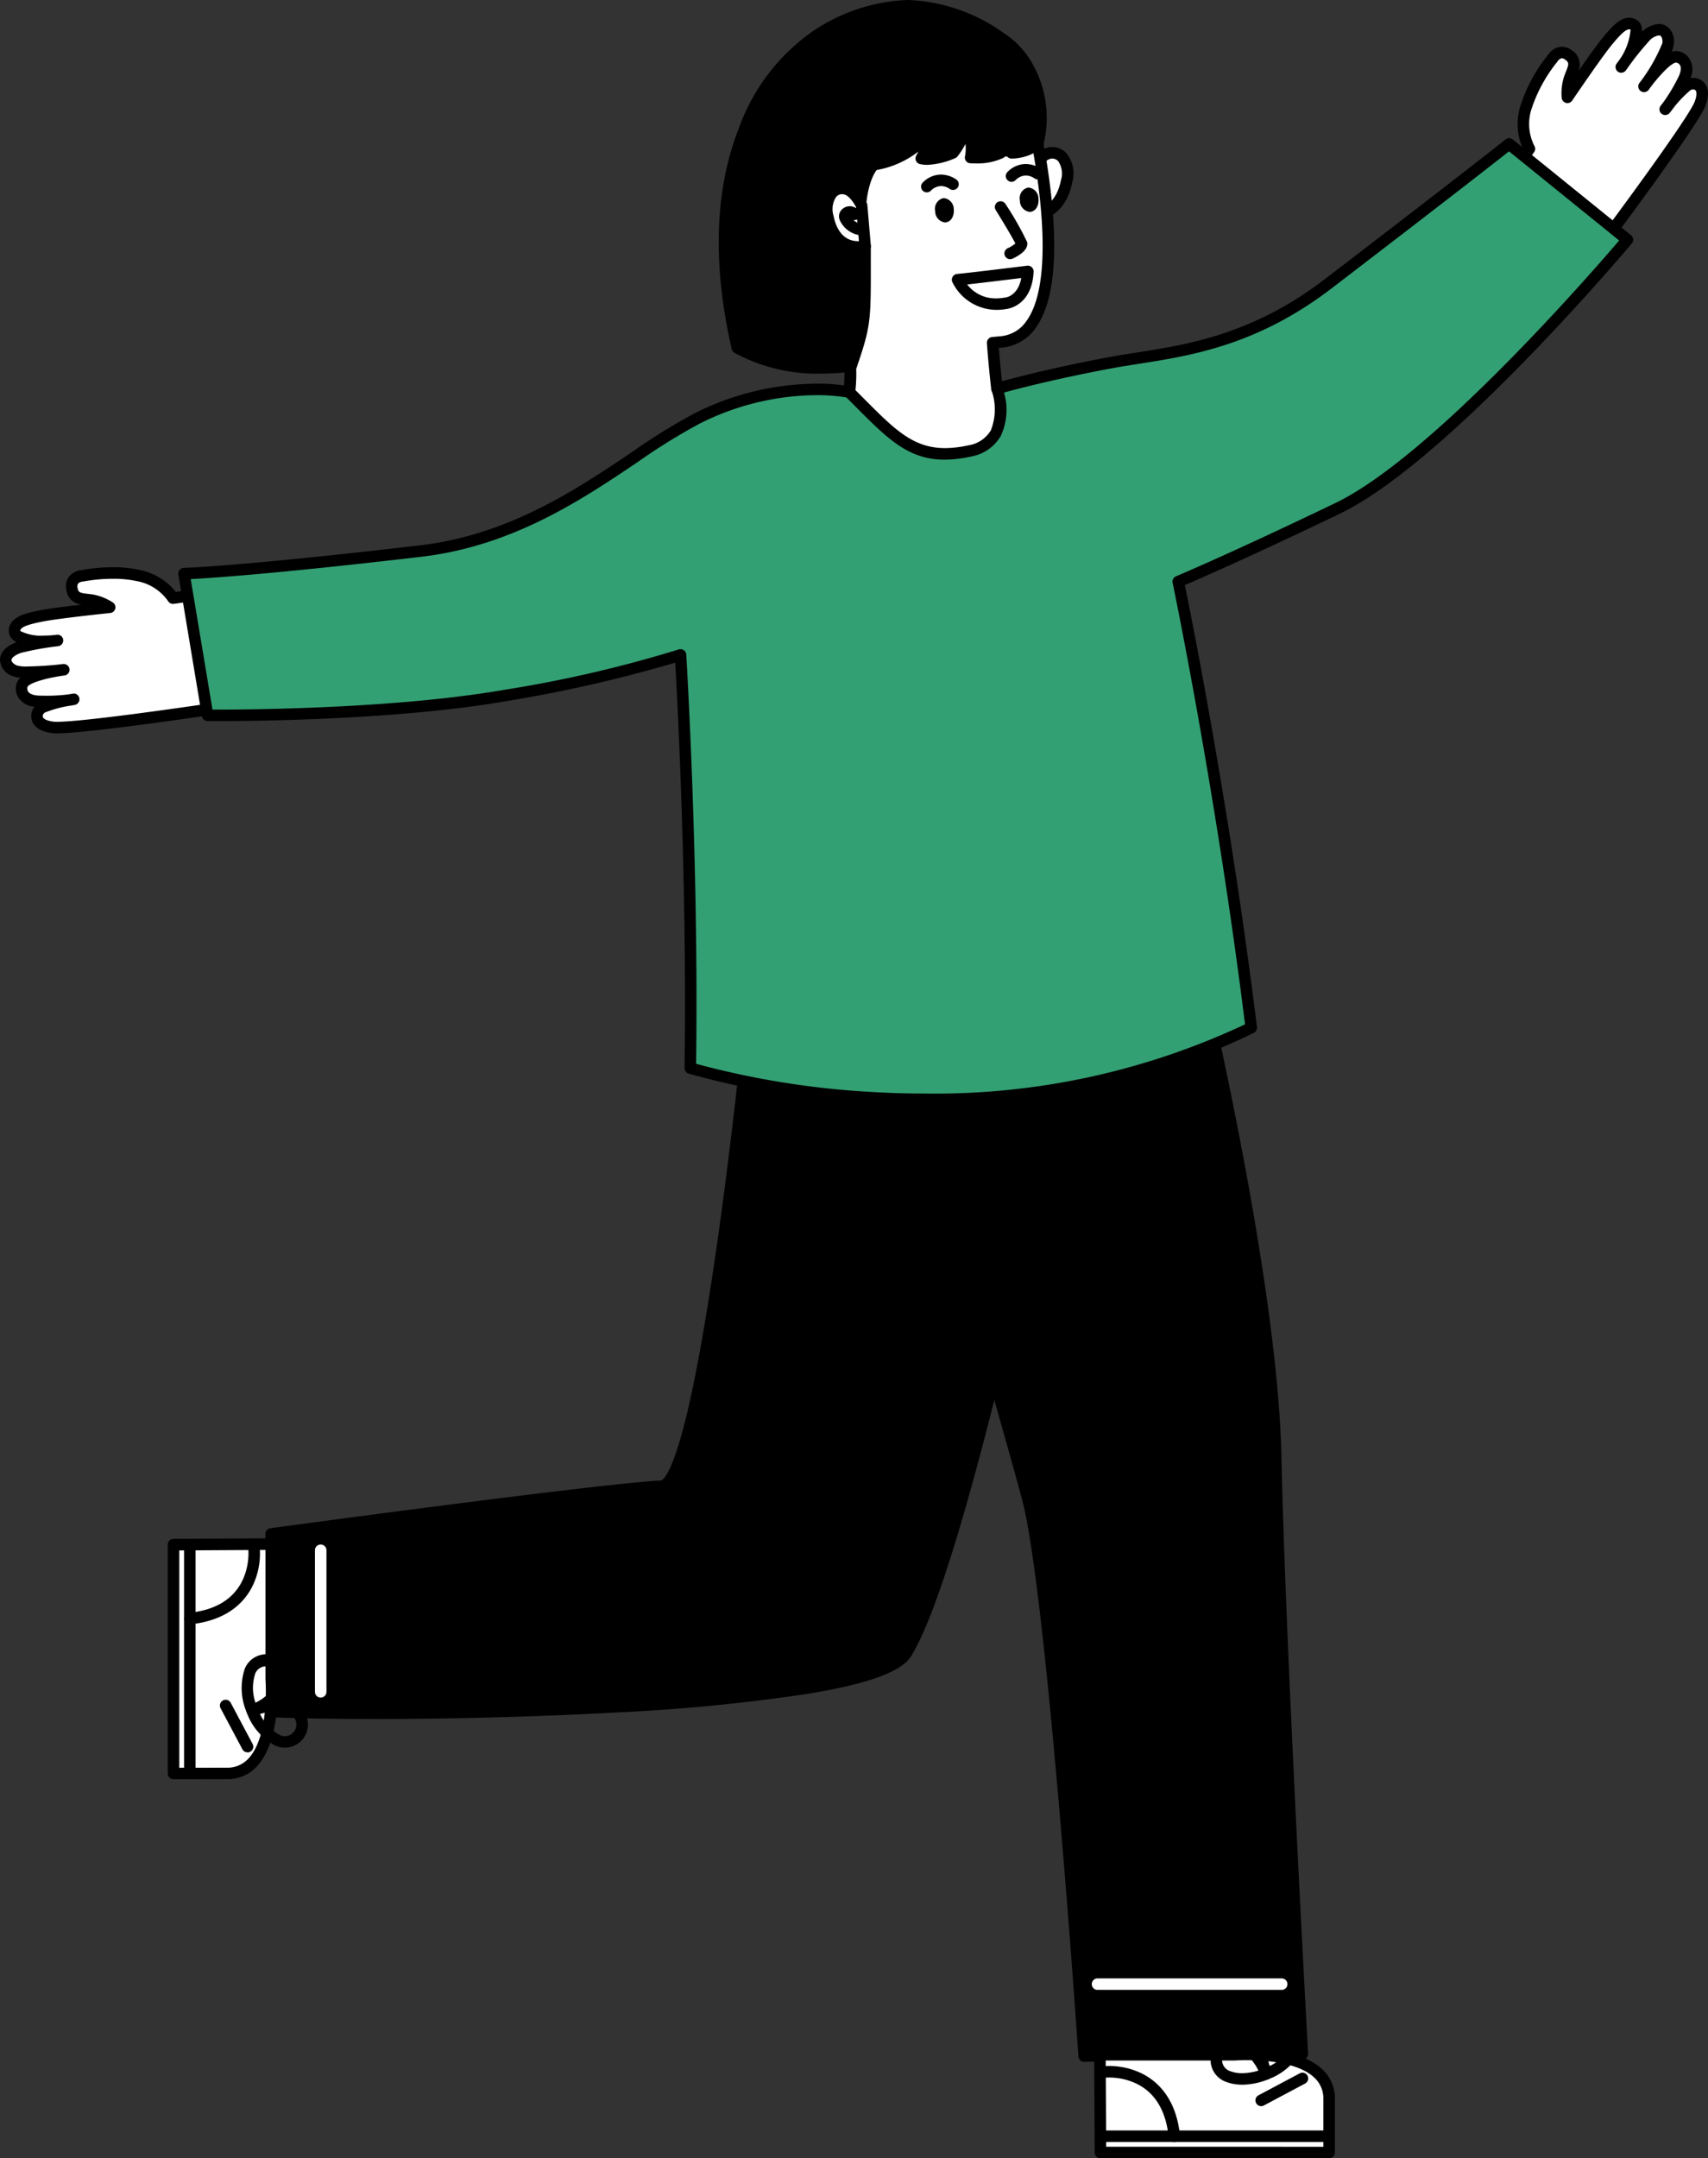
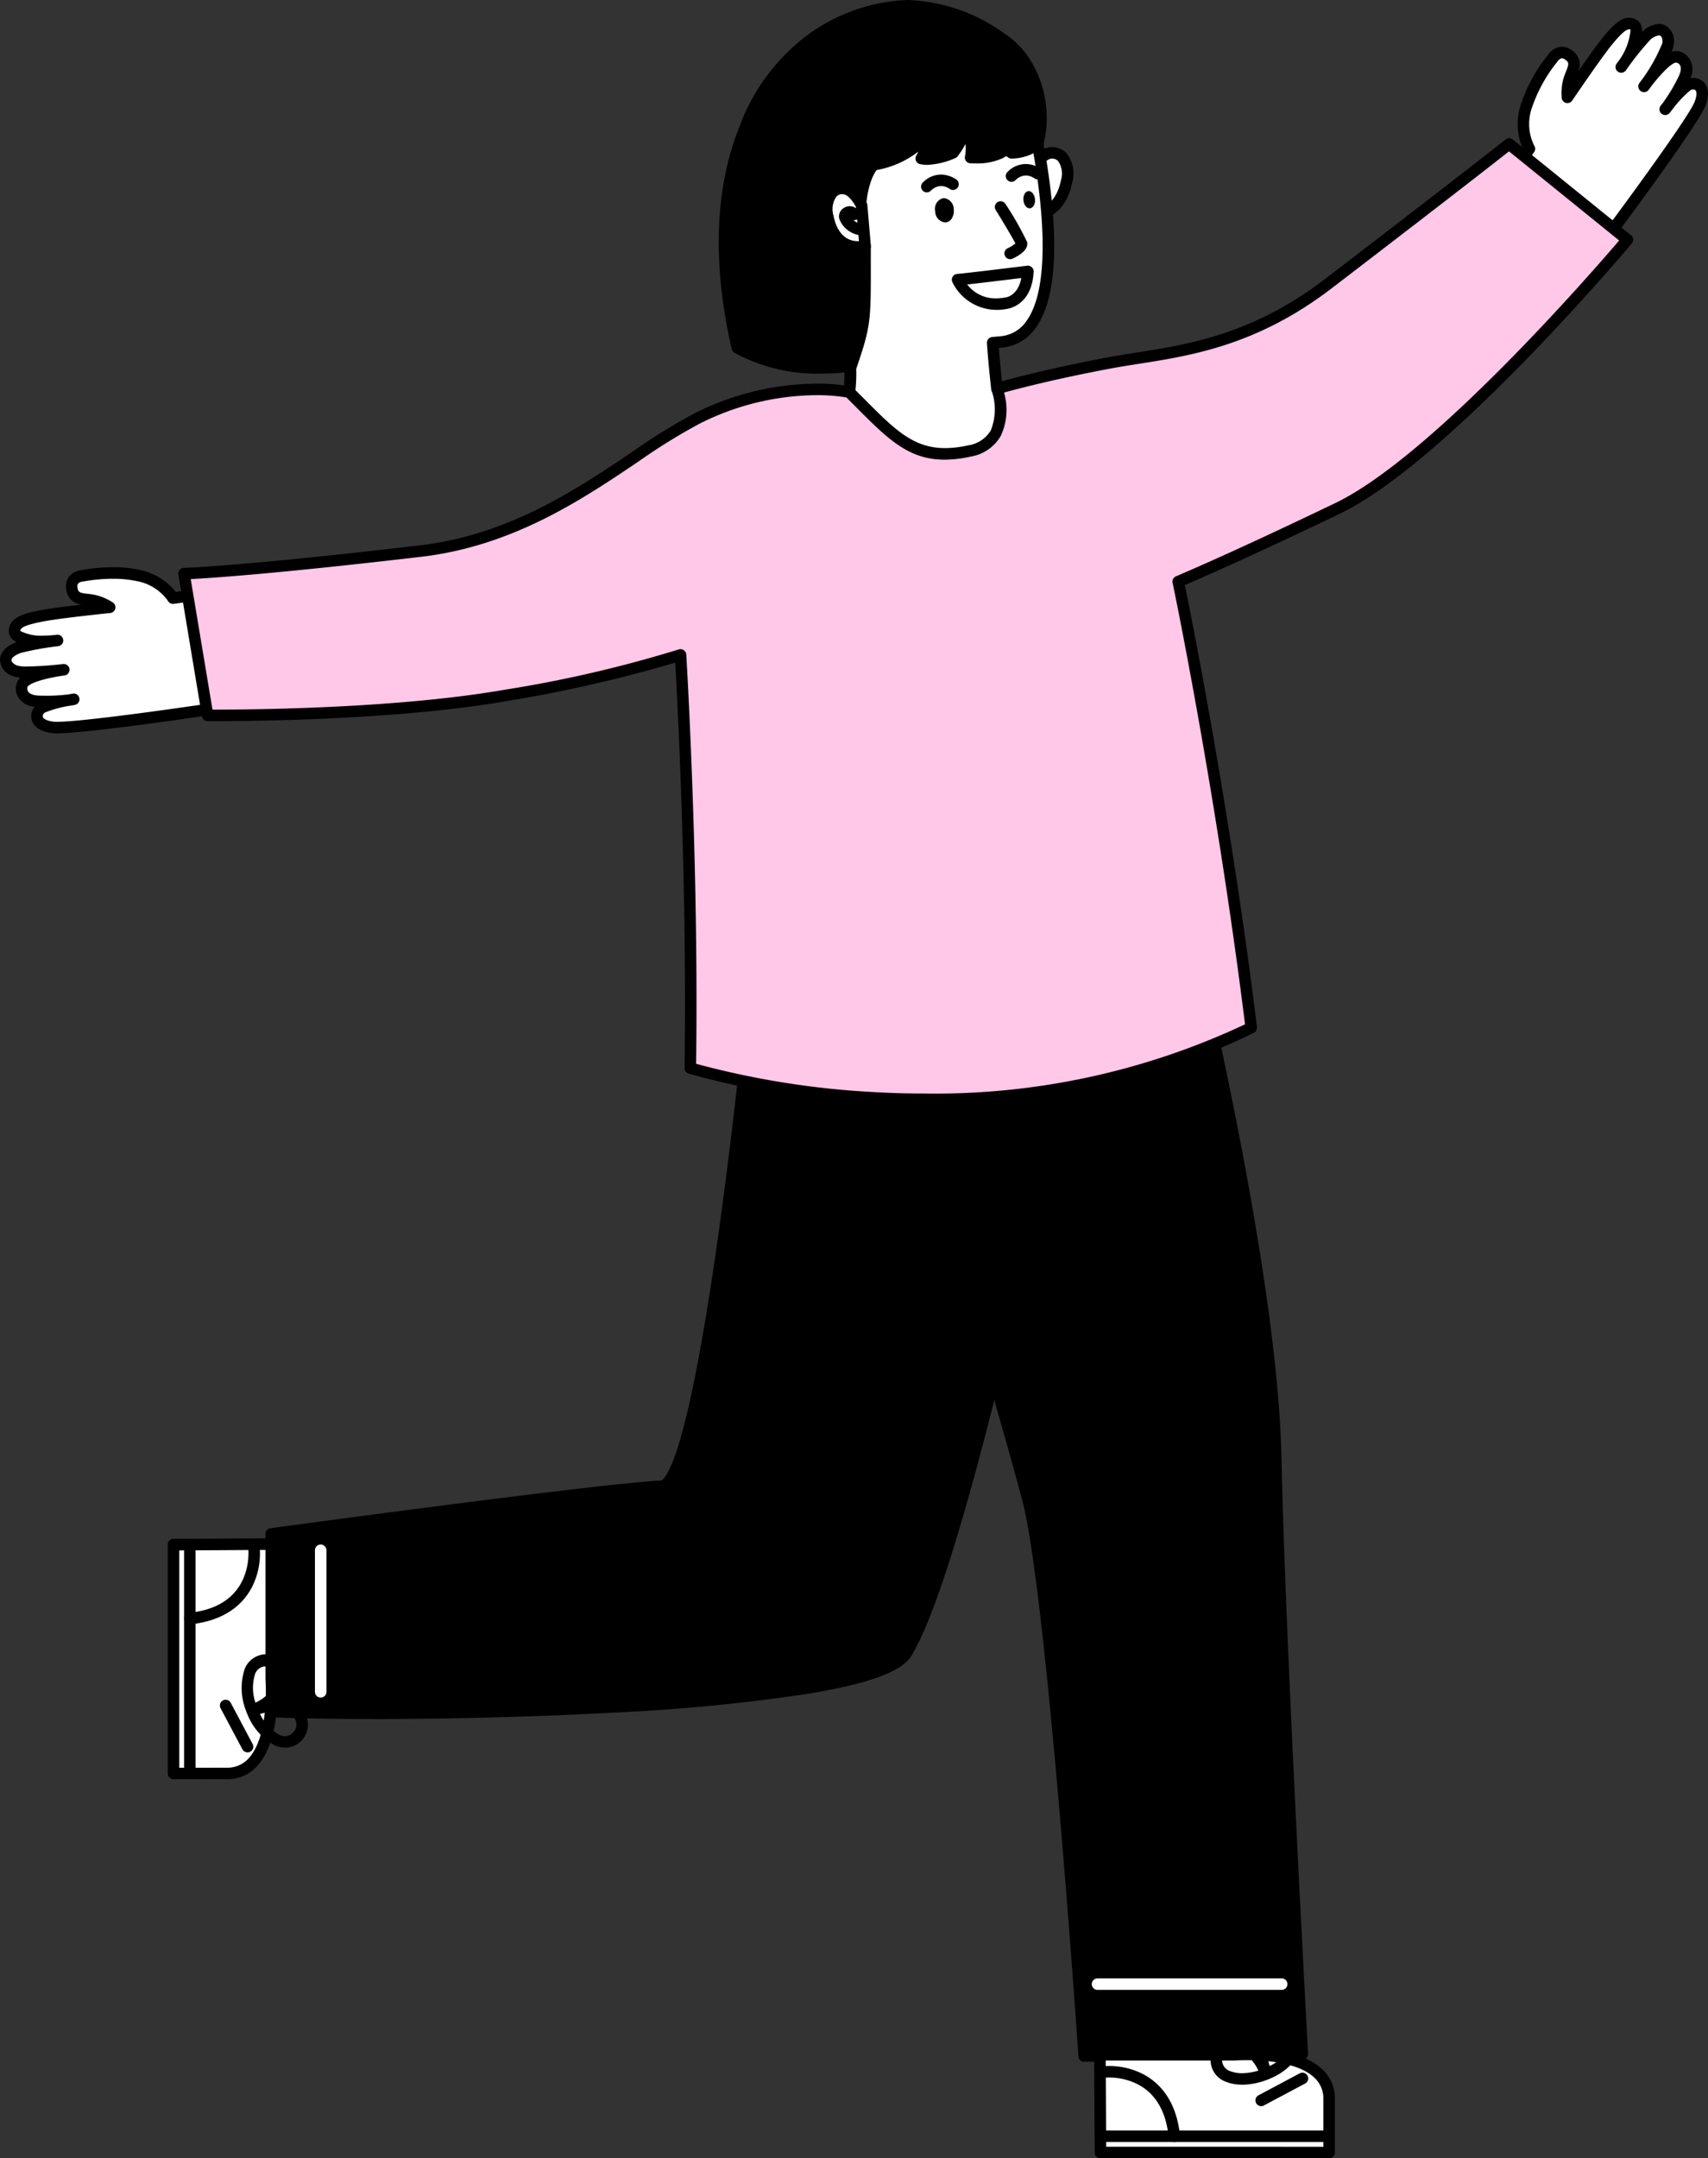
<svg xmlns="http://www.w3.org/2000/svg" id="ph_about_person02" width="140.554" height="177.516" viewBox="0 0 140.554 177.516">
  <rect x="0" y="0" width="140.554" height="177.516" fill="#333333" stroke="none" />
  <defs>
    <clipPath id="clip-path">
      <rect id="長方形_77630" data-name="長方形 77630" width="140.554" height="177.516" fill="none" />
    </clipPath>
  </defs>
  <g id="グループ_116713" data-name="グループ 116713" clip-path="url(#clip-path)">
    <path id="パス_79772" data-name="パス 79772" d="M100.532,20.131a2.883,2.883,0,0,1-.545-.052l-.256-.049.311-3.894.021-.046c.066-.146.674-1.424,1.648-1.563a1.54,1.54,0,0,1,.215-.016,1.422,1.422,0,0,1,1.116.532,2.485,2.485,0,0,1,.35,2.158c-.357,1.808-1.453,2.93-2.861,2.93" transform="translate(-15.338 -2.231)" fill="#fff" />
    <path id="パス_79773" data-name="パス 79773" d="M100.384,16.261s.58-1.274,1.425-1.4,1.691.636,1.356,2.33c-.366,1.849-1.526,2.945-3.067,2.649Z" transform="translate(-15.394 -2.284)" fill="#fff" />
    <path id="パス_79774" data-name="パス 79774" d="M100.5,20.281a3.15,3.15,0,0,1-.577-.056.472.472,0,0,1-.382-.5l.285-3.584a.491.491,0,0,1,.041-.158c.072-.156.724-1.516,1.79-1.669a1.772,1.772,0,0,1,.239-.017,1.608,1.608,0,0,1,1.178.507,2.664,2.664,0,0,1,.47,2.4c-.376,1.9-1.542,3.078-3.044,3.078m.022-.947c1.026-.01,1.807-.873,2.093-2.315a1.812,1.812,0,0,0-.228-1.566.656.656,0,0,0-.487-.212.8.8,0,0,0-.109.008c-.418.06-.831.669-1.027,1.055Z" transform="translate(-15.308 -2.198)" />
    <path id="パス_79775" data-name="パス 79775" d="M100.552,20.044a2.787,2.787,0,0,1-.521-.051.183.183,0,0,1-.148-.195l.286-3.584a.2.2,0,0,1,.015-.062c.025-.056.632-1.367,1.566-1.5a1.329,1.329,0,0,1,1.165.4,2.39,2.39,0,0,1,.4,2.146c-.352,1.78-1.407,2.844-2.759,2.844m-.291-.385c1.323.168,2.346-.786,2.691-2.53a2.051,2.051,0,0,0-.3-1.823.952.952,0,0,0-.848-.291c-.672.1-1.184,1.084-1.271,1.263Z" transform="translate(-15.361 -2.251)" />
    <path id="パス_79776" data-name="パス 79776" d="M86.783,42.01c-2.256,0-3.873-.614-4.806-1.811-.989-1.269-1.18-3.15-.57-5.59.021-.067,1.5-4.792-1.863-14.368-1.426-4.065-1.427-7.156,0-9.449,2.006-3.23,6.593-4.136,9.868-4.537a13.436,13.436,0,0,1,1.626-.1c5.516,0,6.2,4.017,6.246,4.371.171.707,3.038,12.844-.113,17.254a3.622,3.622,0,0,1-2.708,1.582l-.393.036c.094,1.286.246,2.725.32,3.391a7.289,7.289,0,0,1,1.623,2.706,4.591,4.591,0,0,1-.834,3.761c-1.4,1.83-4.209,2.758-8.342,2.758Z" transform="translate(-12.069 -0.946)" fill="#fff" />
    <path id="パス_79777" data-name="パス 79777" d="M81.743,34.732s1.571-4.724-1.87-14.535C76.3,10.024,82.441,7.46,89.5,6.6s7.551,4.032,7.551,4.032,4.34,17.859-2.561,18.494l-.676.062c.081,1.213.234,2.729.35,3.777a7.145,7.145,0,0,1,1.62,2.653s1.666,6.178-8.945,6.158c-6.5-.012-5.578-5.108-5.094-7.04" transform="translate(-12.123 -0.999)" fill="#fff" />
    <path id="パス_79778" data-name="パス 79778" d="M86.746,42.159c-2.312,0-3.976-.636-4.946-1.881-1.026-1.316-1.228-3.249-.6-5.747l.01-.035c.014-.044,1.446-4.779-1.868-14.228-1.445-4.121-1.44-7.263.015-9.606,2.048-3.3,6.688-4.217,10-4.622a13.76,13.76,0,0,1,1.654-.106,7.127,7.127,0,0,1,4.564,1.373,5.067,5.067,0,0,1,1.857,3.151,58.275,58.275,0,0,1,1.149,6.906c.511,5.04.076,8.568-1.294,10.485a3.8,3.8,0,0,1-2.84,1.659l-.214.019c.089,1.169.22,2.425.3,3.147a7.417,7.417,0,0,1,1.625,2.739,4.781,4.781,0,0,1-.868,3.92c-1.439,1.875-4.294,2.826-8.485,2.826ZM91.011,6.881a12.739,12.739,0,0,0-1.541.1c-3.119.382-7.479,1.23-9.312,4.181-1.295,2.084-1.27,4.96.074,8.793a35.647,35.647,0,0,1,2.253,11.1,12.512,12.512,0,0,1-.376,3.735c-.544,2.179-.4,3.838.437,4.911.781,1,2.2,1.513,4.2,1.516H86.8c3.877,0,6.477-.824,7.729-2.451a3.924,3.924,0,0,0,.706-3.112,6.923,6.923,0,0,0-1.516-2.461.471.471,0,0,1-.116-.261c-.074-.667-.257-2.371-.353-3.8a.477.477,0,0,1,.429-.5l.676-.062A2.884,2.884,0,0,0,96.514,27.3c2.962-4.145.019-16.521-.011-16.645l-.005-.019-.006-.045a4.214,4.214,0,0,0-1.516-2.547,6.221,6.221,0,0,0-3.965-1.162" transform="translate(-12.035 -0.913)" />
    <path id="パス_79779" data-name="パス 79779" d="M86.855,41.922H86.8c-2.222,0-3.81-.6-4.722-1.769-.967-1.242-1.153-3.092-.55-5.5l0-.014c.015-.047,1.5-4.8-1.87-14.416-1.414-4.033-1.418-7.093-.012-9.357,1.982-3.191,6.536-4.089,9.79-4.487,2.586-.316,4.605.09,6,1.207A4.756,4.756,0,0,1,97.2,10.564a57.705,57.705,0,0,1,1.146,6.883c.5,4.968.087,8.429-1.241,10.287a3.516,3.516,0,0,1-2.63,1.538l-.5.046c.095,1.34.258,2.866.332,3.533a7.216,7.216,0,0,1,1.621,2.687,4.48,4.48,0,0,1-.817,3.673c-1.382,1.8-4.159,2.712-8.254,2.712m-4.971-7.172c-.572,2.288-.409,4.031.486,5.178C83.209,41,84.7,41.551,86.8,41.556h.052c3.971,0,6.65-.862,7.959-2.564a4.182,4.182,0,0,0,.757-3.363,7.064,7.064,0,0,0-1.58-2.58.186.186,0,0,1-.045-.1c-.074-.663-.256-2.358-.351-3.784a.183.183,0,0,1,.166-.195l.676-.063A3.166,3.166,0,0,0,96.8,27.52c3.051-4.27.064-16.756.034-16.882,0-.008,0-.016,0-.025A4.455,4.455,0,0,0,95.21,7.869c-1.317-1.049-3.242-1.428-5.723-1.124-3.178.388-7.624,1.259-9.523,4.317-1.344,2.163-1.329,5.121.047,9.042a35.387,35.387,0,0,1,2.236,11,12.19,12.19,0,0,1-.362,3.642" transform="translate(-12.088 -0.965)" />
    <path id="パス_79780" data-name="パス 79780" d="M96.219,29.3a3.76,3.76,0,0,1-3.444-2.185l-.153-.365.394-.036c1.117-.1,5.727-.674,5.774-.68l.342-.042-.016.344c-.126,2.675-2.035,2.884-2.054,2.886a4.666,4.666,0,0,1-.842.078Z" transform="translate(-14.244 -3.997)" fill="#fff" />
    <path id="パス_79781" data-name="パス 79781" d="M98.9,26.382s-4.647.576-5.783.68a3.529,3.529,0,0,0,3.992,1.93s1.675-.157,1.791-2.611" transform="translate(-14.321 -4.057)" fill="#fff" />
    <path id="パス_79782" data-name="パス 79782" d="M96.215,29.456A4.05,4.05,0,0,1,92.6,27.161a.474.474,0,0,1,.392-.657c1.027-.094,4.97-.58,5.75-.676a.676.676,0,0,1,.077-.006.474.474,0,0,1,.473.5c-.127,2.7-1.984,3.028-2.2,3.057a4.925,4.925,0,0,1-.878.081m-2.386-2.087a2.939,2.939,0,0,0,2.377,1.14h0a4.151,4.151,0,0,0,.735-.069l.036-.005c.047-.005,1.032-.13,1.3-1.6-1.329.162-3.275.4-4.451.53" transform="translate(-14.235 -3.971)" />
    <path id="パス_79783" data-name="パス 79783" d="M96.267,29.218A3.72,3.72,0,0,1,92.916,27.1a.183.183,0,0,1,.012-.165.186.186,0,0,1,.14-.088c1.12-.1,5.731-.674,5.777-.68a.188.188,0,0,1,.147.047.186.186,0,0,1,.058.143c-.117,2.473-1.786,2.761-1.945,2.782a4.693,4.693,0,0,1-.839.079m-2.9-2.033a3.319,3.319,0,0,0,3.675,1.594l.015,0c.059-.006,1.424-.172,1.61-2.219-.867.107-4.047.5-5.3.627" transform="translate(-14.287 -4.024)" />
    <path id="パス_79784" data-name="パス 79784" d="M90.044,18.432a.474.474,0,0,1-.329-.814,2.108,2.108,0,0,1,1.494-.65,2.278,2.278,0,0,1,1.279.417.473.473,0,1,1-.578.75,1.262,1.262,0,0,0-.688-.223,1.217,1.217,0,0,0-.849.386.47.47,0,0,1-.329.134" transform="translate(-13.775 -2.609)" />
    <path id="パス_79785" data-name="パス 79785" d="M90.1,18.194a.177.177,0,0,1-.131-.056.183.183,0,0,1,0-.259,1.827,1.827,0,0,1,2.395-.21.181.181,0,0,1,.033.256.183.183,0,0,1-.257.034,1.441,1.441,0,0,0-1.915.184.182.182,0,0,1-.128.051" transform="translate(-13.828 -2.662)" />
    <path id="パス_79786" data-name="パス 79786" d="M91.74,21.256a.924.924,0,0,1-.8-.931.9.9,0,0,1,.675-1.069l.057,0a.922.922,0,0,1,.8.931,1.2,1.2,0,0,1-.128.68.705.705,0,0,1-.547.388l-.057,0" transform="translate(-13.984 -2.961)" />
    <path id="パス_79787" data-name="パス 79787" d="M92.236,20.264c.036.392-.149.729-.412.753s-.507-.273-.543-.665.149-.729.412-.753.507.273.543.665" transform="translate(-14.037 -3.014)" />
    <path id="パス_79788" data-name="パス 79788" d="M98.283,17.406a.473.473,0,0,1-.329-.814,2.108,2.108,0,0,1,1.494-.65,2.249,2.249,0,0,1,1.281.419.473.473,0,0,1-.58.748,1.273,1.273,0,0,0-.688-.222,1.216,1.216,0,0,0-.849.385.471.471,0,0,1-.329.134" transform="translate(-15.042 -2.452)" />
    <path id="パス_79789" data-name="パス 79789" d="M98.336,17.169a.18.18,0,0,1-.131-.056.183.183,0,0,1,0-.259,1.826,1.826,0,0,1,2.395-.211.183.183,0,1,1-.223.289,1.445,1.445,0,0,0-1.916.184.183.183,0,0,1-.128.052" transform="translate(-15.095 -2.505)" />
-     <path id="パス_79790" data-name="パス 79790" d="M99.98,20.23a.922.922,0,0,1-.8-.931.9.9,0,0,1,.674-1.07l.057,0a.923.923,0,0,1,.8.931,1.2,1.2,0,0,1-.128.68.707.707,0,0,1-.547.389l-.057,0" transform="translate(-15.252 -2.803)" />
    <path id="パス_79791" data-name="パス 79791" d="M100.475,19.238c.036.392-.149.729-.412.753s-.507-.273-.543-.665.149-.729.412-.753.507.273.543.665" transform="translate(-15.304 -2.856)" />
    <path id="パス_79792" data-name="パス 79792" d="M98,24.326a.474.474,0,0,1-.2-.9,2.666,2.666,0,0,0,.634-.394c-.178-.369-.865-1.541-1.616-2.748a.475.475,0,0,1,.151-.652.475.475,0,0,1,.652.151A25.982,25.982,0,0,1,99.4,22.908c.151.65-.69,1.141-1.2,1.375a.461.461,0,0,1-.2.043" transform="translate(-14.879 -3.007)" />
-     <path id="パス_79793" data-name="パス 79793" d="M98.053,24.089a.183.183,0,0,1-.076-.349c.478-.219.86-.529.837-.629a32.565,32.565,0,0,0-1.693-2.931.183.183,0,0,1,.311-.194,31.322,31.322,0,0,1,1.738,3.041c.112.478-.768.921-1.041,1.045a.175.175,0,0,1-.076.017" transform="translate(-14.932 -3.06)" />
+     <path id="パス_79793" data-name="パス 79793" d="M98.053,24.089a.183.183,0,0,1-.076-.349c.478-.219.86-.529.837-.629c.112.478-.768.921-1.041,1.045a.175.175,0,0,1-.076.017" transform="translate(-14.932 -3.06)" />
    <path id="パス_79794" data-name="パス 79794" d="M4.72,68.645a3.151,3.151,0,0,1-.429-.023c-1.133-.161-1.416-.691-1.483-.992a1.122,1.122,0,0,1,.5-1.146H3.25a1.645,1.645,0,0,1-1.616-.824,1.159,1.159,0,0,1,.076-1.151,1.694,1.694,0,0,1,.557-.421,2.974,2.974,0,0,1-1.145-.146,1.312,1.312,0,0,1-.9-1.17c.01-.311.19-.893,1.281-1.282a4.639,4.639,0,0,1,.492-.135c-.614-.171-1.051-.465-1.054-.924-.008-1.061,1.317-1.321,2.486-1.55.976-.192,3.26-.454,4.6-.6a3.115,3.115,0,0,0-.42-.11c-.144-.026-.287-.041-.426-.057-.608-.066-1.364-.148-1.511-1.167a1.146,1.146,0,0,1,.222-.931,1.324,1.324,0,0,1,.886-.429,14.212,14.212,0,0,1,2.561-.234,9.884,9.884,0,0,1,2.118.21A4.829,4.829,0,0,1,14.415,57.4l2.87-.414,1.433,9.951-.286.043C17.981,67.045,7.357,68.645,4.72,68.645Z" transform="translate(-0.033 -8.513)" fill="#fff" />
    <path id="パス_79795" data-name="パス 79795" d="M18.442,66.742l-1.351-9.378-2.765.4A4.367,4.367,0,0,0,11.438,55.9a12.686,12.686,0,0,0-4.578.029A.872.872,0,0,0,6,56.958c.142.987.926.839,1.7.979a4.078,4.078,0,0,1,1.415.577s-4.193.432-5.587.7-2.258.531-2.252,1.263,2.073.968,3.543.757a27.694,27.694,0,0,0-3.173.578c-1.5.534-1.284,1.512-.359,1.912a14.414,14.414,0,0,0,4.046-.08s-2.761.346-3.343,1.092c-.247.318-.3,1.458,1.319,1.506a12.473,12.473,0,0,0,2.841-.167,12.268,12.268,0,0,0-2.633.7c-.518.341-.768,1.378.865,1.609s14.058-1.645,14.058-1.645" transform="translate(-0.086 -8.565)" fill="#fff" />
    <path id="パス_79796" data-name="パス 79796" d="M4.68,68.794a3.263,3.263,0,0,1-.448-.024c-1.241-.176-1.558-.785-1.636-1.132a1.244,1.244,0,0,1,.25-1.034,1.67,1.67,0,0,1-1.412-.9,1.35,1.35,0,0,1,.1-1.34,1.357,1.357,0,0,1,.14-.151,2.2,2.2,0,0,1-.657-.135A1.488,1.488,0,0,1,0,62.733c.012-.355.206-1.01,1.368-1.436a1.521,1.521,0,0,1-.3-.2.929.929,0,0,1-.345-.7c-.009-1.213,1.456-1.5,2.633-1.731.718-.141,2.132-.319,3.354-.461a1.383,1.383,0,0,1-1.26-1.268,1.316,1.316,0,0,1,.262-1.073,1.506,1.506,0,0,1,1-.494,14.223,14.223,0,0,1,2.579-.238,10.041,10.041,0,0,1,2.167.217,5.092,5.092,0,0,1,3.011,1.816l2.492-.36.047,0a.476.476,0,0,1,.283.095.469.469,0,0,1,.185.311l1.351,9.379a.475.475,0,0,1-.4.536c-.452.068-11.094,1.67-13.748,1.67M6.067,65.52a.473.473,0,0,1,.1.935c-.012,0-.117.026-.312.056a9.281,9.281,0,0,0-2.165.577.369.369,0,0,0-.173.341c.031.142.271.322.845.4a2.451,2.451,0,0,0,.333.016c2.262,0,11.15-1.3,13.122-1.592L16.6,57.816l-2.318.333-.047,0a.471.471,0,0,1-.415-.248,4.01,4.01,0,0,0-2.574-1.628A8.989,8.989,0,0,0,9.3,56.083a13.647,13.647,0,0,0-2.434.222.512.512,0,0,1-.071.009.6.6,0,0,0-.361.157.423.423,0,0,0-.053.333c.055.384.149.442.838.516.156.017.316.035.479.064a4.525,4.525,0,0,1,1.6.655.474.474,0,0,1-.223.859c-.042,0-4.2.435-5.544.7-1.324.26-1.841.47-1.868.768a.132.132,0,0,0,.015.014,3.8,3.8,0,0,0,1.966.375,7.3,7.3,0,0,0,.905-.055l.14-.018.042,0a.474.474,0,0,1,.067.943l-.116.015a23.3,23.3,0,0,0-2.965.54c-.528.189-.769.431-.775.588,0,.119.134.309.444.443a2.815,2.815,0,0,0,.922.082,27.412,27.412,0,0,0,2.882-.2l.016,0h.037a.473.473,0,0,1,.059.943c-1.035.13-2.713.51-3.028.915a.453.453,0,0,0,.012.356c.148.315.658.377.948.385q.3.009.568.008a13.163,13.163,0,0,0,1.923-.123c.124-.024.218-.04.257-.047a.519.519,0,0,1,.08-.006" transform="translate(0 -8.479)" />
    <path id="パス_79797" data-name="パス 79797" d="M4.732,68.556a3.028,3.028,0,0,1-.407-.021c-1.069-.151-1.332-.635-1.393-.909a1.017,1.017,0,0,1,.453-1.034,2.032,2.032,0,0,1,.41-.188c-.166,0-.339,0-.522-.008-.976-.03-1.367-.431-1.523-.762a1.062,1.062,0,0,1,.065-1.039,2.312,2.312,0,0,1,.994-.6,4.838,4.838,0,0,1-1.626-.13,1.206,1.206,0,0,1-.839-1.068c.009-.284.179-.816,1.21-1.185a7.679,7.679,0,0,1,.978-.234,2.6,2.6,0,0,1-1.225-.447.628.628,0,0,1-.245-.478c-.007-.9,1.036-1.178,2.4-1.445,1.09-.214,3.823-.517,5.026-.647a3.982,3.982,0,0,0-.85-.275c-.144-.026-.291-.042-.433-.058-.6-.065-1.282-.14-1.417-1.076a1.04,1.04,0,0,1,.2-.847,1.234,1.234,0,0,1,.817-.391,12.686,12.686,0,0,1,4.642-.026,4.67,4.67,0,0,1,2.94,1.845l2.648-.381a.181.181,0,0,1,.135.035.184.184,0,0,1,.072.12l1.351,9.378a.184.184,0,0,1-.154.207c-.477.072-11.063,1.666-13.7,1.666m1.136-2.28a9.916,9.916,0,0,0-2.281.621.654.654,0,0,0-.3.648c.07.315.457.537,1.087.627,1.483.211,12.291-1.389,13.825-1.619l-1.3-9.016-2.584.373a.183.183,0,0,1-.187-.095,4.241,4.241,0,0,0-2.766-1.773,12.623,12.623,0,0,0-4.5.029.108.108,0,0,1-.029,0,.88.88,0,0,0-.569.261.693.693,0,0,0-.117.559c.091.626.437.692,1.094.763.148.017.3.033.459.063a4.219,4.219,0,0,1,1.487.607.182.182,0,0,1,.072.2.184.184,0,0,1-.158.137c-.041,0-4.2.432-5.571.7-1.4.275-2.108.517-2.1,1.083a.264.264,0,0,0,.118.2,5.168,5.168,0,0,0,3.1.388l.121-.016a.183.183,0,0,1,.05.363L4.7,61.4a25.533,25.533,0,0,0-3.028.554c-.6.216-.956.525-.967.851-.008.276.228.552.619.72a13.934,13.934,0,0,0,3.952-.095.183.183,0,0,1,.044.364c-.747.094-2.782.461-3.222,1.025a.7.7,0,0,0-.022.657c.162.343.577.534,1.2.553a14.39,14.39,0,0,0,2.542-.118l.262-.047a.183.183,0,0,1,.072.359c-.013,0-.11.025-.292.052" transform="translate(-0.053 -8.532)" />
    <path id="パス_79798" data-name="パス 79798" d="M102.19,183.387c-.025-.378-2.566-37.931-4.621-45.741-2.061-7.833-11.172-38.7-11.264-39.007l-.088-.3,25.608-5.658.067.277c.063.26,6.33,26.179,6.639,41.163.31,14.948,2.175,48.721,2.193,49.06l.017.3-18.533.173Z" transform="translate(-13.259 -14.254)" />
    <path id="パス_79799" data-name="パス 79799" d="M111.676,93.091s6.319,25.975,6.631,41.1,2.194,49.069,2.194,49.069l-17.955.168s-2.544-37.867-4.63-45.8S86.65,98.62,86.65,98.62Z" transform="translate(-13.326 -14.316)" />
    <path id="パス_79800" data-name="パス 79800" d="M102.46,183.817a.475.475,0,0,1-.472-.442c-.025-.378-2.58-37.973-4.615-45.706-1.962-7.454-10.3-35.743-11.245-38.943l-.017-.058a.473.473,0,0,1,.35-.6l25.028-5.528a.415.415,0,0,1,.1-.011.472.472,0,0,1,.46.36c.063.261,6.334,26.18,6.644,41.2.305,14.738,2.116,47.655,2.193,49.05a.473.473,0,0,1-.469.5l-17.956.168Zm-15.3-84.931c1.282,4.348,9.223,31.307,11.126,38.542,1.943,7.383,4.271,40.446,4.614,45.437l17.013-.16c-.257-4.7-1.879-34.642-2.168-48.589-.285-13.8-5.619-36.8-6.51-40.548Z" transform="translate(-13.24 -14.23)" />
    <path id="パス_79801" data-name="パス 79801" d="M102.513,183.58a.183.183,0,0,1-.183-.171c-.025-.378-2.567-37.941-4.625-45.761s-11.173-38.7-11.265-39.009a.184.184,0,0,1,.136-.231L111.6,92.879a.184.184,0,0,1,.217.135c.063.26,6.327,26.167,6.637,41.14.309,14.95,2.175,48.724,2.193,49.063a.185.185,0,0,1-.049.135.183.183,0,0,1-.132.058l-17.955.168ZM86.848,98.723c.771,2.612,9.234,31.312,11.212,38.832,1.995,7.58,4.433,42.867,4.624,45.657l17.59-.165c-.151-2.77-1.886-34.515-2.183-48.885-.3-14.287-6.033-38.586-6.584-40.887Z" transform="translate(-13.292 -14.283)" />
    <path id="パス_79802" data-name="パス 79802" d="M34.6,156.006c-3.417,0-6.443-.052-8.3-.145l-.276-.014V140.716l.251-.035c.272-.036,27.243-3.7,32.12-3.923.458-.02,2.148-1.438,4.674-18.8,1.362-9.359,2.308-18.821,2.319-18.915l.024-.239,27.741-2.522-.076.382c-.371,1.871-9.142,45.921-14.238,54.24-3.038,4.96-40.03,5.1-44.238,5.1" transform="translate(-4.002 -14.807)" />
    <path id="パス_79803" data-name="パス 79803" d="M92.846,96.666s-9.075,45.775-14.2,54.145c-3.018,4.929-43.218,5.268-52.276,4.819v-14.6s27.173-3.7,32.093-3.921c3.506-.159,7.268-37.977,7.268-37.977Z" transform="translate(-4.055 -14.866)" />
    <path id="パス_79804" data-name="パス 79804" d="M34.614,156.164c-3.42,0-6.465-.054-8.355-.147a.473.473,0,0,1-.45-.473v-14.6a.475.475,0,0,1,.409-.469c1.131-.153,27.354-3.707,32.137-3.925.035,0,.863-.1,2.176-5.637.746-3.147,1.528-7.523,2.326-13.006,1.351-9.28,2.308-18.814,2.317-18.908a.473.473,0,0,1,.428-.425L92.73,96.107h.028a.478.478,0,0,1,.354.157.472.472,0,0,1,.113.41c-.022.113-2.292,11.543-5.181,23.949-3.873,16.625-6.928,26.837-9.081,30.351-.795,1.3-3.493,2.287-8.494,3.116a153.207,153.207,0,0,1-15.756,1.536c-8.431.47-16.21.541-20.1.541m-7.858-1.073c1.89.08,4.729.125,7.859.125,3.877,0,11.636-.069,20.043-.538,19.553-1.091,22.945-3.3,23.5-4.2,4.7-7.68,13.064-48.65,14.016-53.368L66.076,99.481c-.181,1.758-1.075,10.257-2.283,18.56-.8,5.516-1.59,9.919-2.341,13.088-1.315,5.546-2.281,6.33-3.054,6.365-4.542.206-28.725,3.467-31.642,3.861Z" transform="translate(-3.969 -14.78)" />
    <path id="パス_79805" data-name="パス 79805" d="M34.667,155.927c-3.618,0-6.559-.058-8.34-.147a.183.183,0,0,1-.174-.183V141a.184.184,0,0,1,.158-.182c.272-.036,27.238-3.7,32.11-3.922.4-.018,1.246-.8,2.445-5.86C61.612,127.88,62.4,123.5,63.2,118c1.362-9.362,2.309-18.827,2.319-18.921a.182.182,0,0,1,.165-.164L92.8,96.451a.183.183,0,0,1,.2.217c-.023.114-2.3,11.59-5.18,23.939-3.865,16.6-6.909,26.778-9.045,30.266-.737,1.2-3.451,2.178-8.295,2.98a152.76,152.76,0,0,1-15.725,1.533c-7.113.4-14.425.54-20.081.54m-8.148-.5c4.689.217,16.7.24,28.209-.4,14.067-.784,22.494-2.325,23.728-4.339,4.86-7.935,13.409-50.246,14.13-53.844L65.864,99.266c-.127,1.252-1.036,10.063-2.305,18.786-.8,5.506-1.587,9.9-2.337,13.063-1.292,5.45-2.208,6.116-2.785,6.142-4.661.212-29.679,3.595-31.918,3.9Z" transform="translate(-4.022 -14.833)" />
    <path id="パス_79806" data-name="パス 79806" d="M146.283,14.853,148,12.52a4.829,4.829,0,0,1-.212-3.482,12.819,12.819,0,0,1,2.236-4.113,1.272,1.272,0,0,1,.994-.6,1.225,1.225,0,0,1,.728.264c.828.612.542,1.318.313,1.885-.052.129-.107.263-.152.4a3.325,3.325,0,0,0-.1.422c.76-1.108,2.072-3,2.7-3.766.738-.9,1.356-1.589,2.042-1.589a1.044,1.044,0,0,1,.5.132.732.732,0,0,1,.357.5,2,2,0,0,1-.041.86,4.722,4.722,0,0,1,.349-.367,2.013,2.013,0,0,1,1.293-.623.959.959,0,0,1,.725.314A1.474,1.474,0,0,1,160.06,3.9a3.458,3.458,0,0,1-.415,1.079,1.688,1.688,0,0,1,.635-.292.732.732,0,0,1,.126-.01,1.206,1.206,0,0,1,.981.569,1.707,1.707,0,0,1-.1,1.731c-.008.016-.016.032-.025.048a1.2,1.2,0,0,1,.56-.139,1,1,0,0,1,.841.418,1.686,1.686,0,0,1,.015,1.6c-.577,1.571-7.832,11.269-8.14,11.681l-.173.231Z" transform="translate(-22.497 -0.299)" fill="#fff" />
    <path id="パス_79807" data-name="パス 79807" d="M154.386,20.47l-7.623-5.626,1.659-2.248a4.365,4.365,0,0,1-.277-3.425,12.693,12.693,0,0,1,2.191-4.02.873.873,0,0,1,1.314-.269c.8.592.3,1.213.058,1.962a4.059,4.059,0,0,0-.161,1.519s2.363-3.49,3.264-4.589,1.535-1.737,2.178-1.386-.128,2.285-1.01,3.48a27.746,27.746,0,0,1,2.01-2.522c1.18-1.068,1.94-.415,1.855.587a14.426,14.426,0,0,1-1.985,3.526s1.61-2.269,2.545-2.428c.4-.068,1.427.425.7,1.874a12.435,12.435,0,0,1-1.491,2.424,12.29,12.29,0,0,1,1.862-1.989c.546-.294,1.577-.025,1.009,1.523s-8.1,11.607-8.1,11.607" transform="translate(-22.571 -0.352)" fill="#fff" />
    <path id="パス_79808" data-name="パス 79808" d="M154.3,20.857a.468.468,0,0,1-.281-.092L146.4,15.138a.473.473,0,0,1-.1-.662l1.483-2.01a5.094,5.094,0,0,1-.175-3.512,12.913,12.913,0,0,1,2.264-4.171,1.508,1.508,0,0,1,.908-.648,1.234,1.234,0,0,1,.236-.024,1.4,1.4,0,0,1,.834.3,1.383,1.383,0,0,1,.52,1.709c.7-1.009,1.528-2.171,1.992-2.737.743-.906,1.421-1.657,2.184-1.657a1.221,1.221,0,0,1,.588.156.911.911,0,0,1,.451.635,1.568,1.568,0,0,1,.032.362A2.155,2.155,0,0,1,159,2.236a1.169,1.169,0,0,1,.526.12,1.489,1.489,0,0,1,.7,1.53,2.058,2.058,0,0,1-.19.642,1.223,1.223,0,0,1,.2-.052.907.907,0,0,1,.156-.013,1.39,1.39,0,0,1,1.072.56,1.671,1.671,0,0,1,.126,1.669,1.379,1.379,0,0,1,.228-.019,1.2,1.2,0,0,1,.8.289c.269.233.657.8.224,1.977-.574,1.561-7.39,10.692-8.165,11.728a.477.477,0,0,1-.38.19m-.1-1.134c3.381-4.539,7.376-10.084,7.753-11.11.2-.545.15-.844.045-.934a.276.276,0,0,0-.182-.058.435.435,0,0,0-.2.049,9.273,9.273,0,0,0-1.538,1.642c-.114.152-.186.234-.195.245a.473.473,0,0,1-.728-.605c.023-.03.082-.107.167-.212A14.224,14.224,0,0,0,160.6,6.607c.129-.26.316-.738.109-1.017a.449.449,0,0,0-.313-.179c-.5.085-1.629,1.384-2.233,2.235a.475.475,0,0,1-.387.2.469.469,0,0,1-.272-.086.475.475,0,0,1-.117-.658,13.794,13.794,0,0,0,1.9-3.3c.029-.337-.074-.548-.181-.6a.231.231,0,0,0-.1-.022,1.283,1.283,0,0,0-.78.426,23.4,23.4,0,0,0-1.88,2.36l-.066.091a.475.475,0,0,1-.382.193.47.47,0,0,1-.278-.091.476.476,0,0,1-.1-.66l.072-.1a5.034,5.034,0,0,0,1.075-2.679l-.005-.019a.248.248,0,0,0-.107-.025c-.337,0-.9.629-1.454,1.307-.867,1.059-3.214,4.52-3.238,4.555a.473.473,0,0,1-.392.207.492.492,0,0,1-.112-.013.478.478,0,0,1-.359-.4,4.518,4.518,0,0,1,.18-1.723c.051-.157.111-.305.169-.449.261-.646.255-.756-.058-.986a.5.5,0,0,0-.274-.115.21.21,0,0,0-.046.005.594.594,0,0,0-.309.245.352.352,0,0,1-.04.056,12.3,12.3,0,0,0-2.1,3.845,4,4,0,0,0,.22,3.041.479.479,0,0,1-.017.537l-1.379,1.868Z" transform="translate(-22.485 -0.266)" />
    <path id="パス_79809" data-name="パス 79809" d="M154.352,20.62a.184.184,0,0,1-.108-.036l-7.623-5.626a.184.184,0,0,1-.039-.256l1.588-2.152a4.667,4.667,0,0,1-.234-3.463,12.683,12.683,0,0,1,2.219-4.078,1.238,1.238,0,0,1,.731-.536,1.045,1.045,0,0,1,.84.226c.761.562.5,1.2.278,1.758-.054.133-.11.27-.155.409a3.955,3.955,0,0,0-.16.88c.682-1,2.243-3.263,2.947-4.123.881-1.075,1.617-1.863,2.408-1.43a.628.628,0,0,1,.306.442,2.6,2.6,0,0,1-.186,1.291,7.685,7.685,0,0,1,.669-.751c.812-.734,1.362-.632,1.616-.505a1.209,1.209,0,0,1,.544,1.245,4.854,4.854,0,0,1-.655,1.494,2.314,2.314,0,0,1,1-.592,1.059,1.059,0,0,1,.945.434,1.546,1.546,0,0,1-.048,1.7c-.081.163-.162.318-.239.465a2.016,2.016,0,0,1,.36-.272,1.019,1.019,0,0,1,1.125.091c.212.184.514.644.141,1.657-.571,1.556-7.816,11.243-8.124,11.654a.184.184,0,0,1-.147.074m-7.366-5.848,7.329,5.41c.927-1.243,7.449-10.01,7.965-11.415.219-.6.206-1.043-.038-1.254a.652.652,0,0,0-.711-.045A9.889,9.889,0,0,0,159.9,9.184c-.11.147-.175.223-.184.233a.183.183,0,0,1-.283-.234c.025-.031.082-.106.165-.209A14.453,14.453,0,0,0,160.91,6.79a1.26,1.26,0,0,0,.082-1.321.707.707,0,0,0-.59-.292c-.7.121-1.99,1.741-2.426,2.354a.183.183,0,0,1-.3-.211,13.953,13.953,0,0,0,1.953-3.437A.863.863,0,0,0,159.288,3c-.292-.145-.732.019-1.208.448a25.535,25.535,0,0,0-1.921,2.406c-.021.03-.043.06-.065.09a.183.183,0,0,1-.3-.216l.071-.1a5.177,5.177,0,0,0,1.124-2.914.266.266,0,0,0-.124-.2c-.5-.271-1.046.239-1.95,1.342-.884,1.08-3.229,4.54-3.253,4.575a.185.185,0,0,1-.195.075.183.183,0,0,1-.139-.157,4.253,4.253,0,0,1,.168-1.6c.049-.151.107-.294.163-.433.248-.612.354-.949-.155-1.324a.693.693,0,0,0-.551-.162.889.889,0,0,0-.5.377.117.117,0,0,1-.016.024,12.613,12.613,0,0,0-2.156,3.953,4.236,4.236,0,0,0,.255,3.276.185.185,0,0,1-.006.209Z" transform="translate(-22.537 -0.319)" />
    <path id="パス_79810" data-name="パス 79810" d="M78.81,92.794a71.75,71.75,0,0,1-19.4-2.582l-.206-.065,0-.216c.228-15.426-.63-31-.78-33.59a112.072,112.072,0,0,1-14.15,3.238c-8.727,1.516-20.343,1.633-23.7,1.633-.52,0-.807,0-.807,0l-.244,0L17.493,48.979l.335-.008c.045,0,4.614-.118,19.439-1.851,7.368-.861,12.988-4.643,17.5-7.683a49.536,49.536,0,0,1,5.164-3.2,22.362,22.362,0,0,1,9.929-2.425,13.769,13.769,0,0,1,2.781.238l.081.019.058.058c.311.309.608.607.894.894,2.548,2.556,4.086,4.1,6.77,4.1a9.267,9.267,0,0,0,1.967-.234,2.783,2.783,0,0,0,1.965-1.317,4.85,4.85,0,0,0,.079-3.431l-.1-.289.3-.087c.036-.011,3.612-1.059,9.341-2.132.724-.135,1.474-.252,2.269-.377,4.274-.669,9.593-1.5,15.552-6.066,12.105-9.269,14.854-11.473,14.88-11.494l.182-.146,10.15,8.21-.19.226c-.614.731-15.135,17.934-23.922,22.159-7.64,3.673-11.938,5.528-12.928,5.949.437,2.124,3.714,18.311,5.961,36.478l.025.2-.184.091A60.333,60.333,0,0,1,78.81,92.794" transform="translate(-2.69 -2.084)" fill="#ffc7e8" />
-     <path id="パス_79811" data-name="パス 79811" d="M72.642,34.4S67.03,33.13,60.125,36.569c-5.467,2.723-12.306,9.685-22.761,10.907C22.34,49.232,17.9,49.329,17.9,49.329l1.945,11.657s14.244.146,24.45-1.626a102.566,102.566,0,0,0,14.467-3.346s1.055,16.97.8,33.987c0,0,24.075,7.59,46.155-3.324-2.425-19.613-6.006-36.69-6.006-36.69s4.3-1.789,13.134-6.035S136.672,21.87,136.672,21.87l-9.737-7.877s-2.633,2.116-14.885,11.5c-7.109,5.445-13.255,5.621-17.944,6.5-5.78,1.081-9.313,2.124-9.313,2.124s1.548,4.3-2.255,5.13c-4.552.988-6.19-1.166-9.9-4.839" transform="translate(-2.752 -2.152)" fill="#33a073" />
    <path id="パス_79812" data-name="パス 79812" d="M78.785,92.958c-1.494,0-3.021-.047-4.54-.139a69.3,69.3,0,0,1-14.911-2.451A.47.47,0,0,1,59,89.91c.222-15.031-.595-30.321-.768-33.342a114.056,114.056,0,0,1-13.949,3.174c-8.741,1.517-20.443,1.635-23.821,1.635-.446,0-.7,0-.715,0a.474.474,0,0,1-.462-.4L17.343,49.321a.474.474,0,0,1,.457-.552c.187,0,4.768-.137,19.421-1.849,7.325-.856,12.923-4.625,17.422-7.653a49.637,49.637,0,0,1,5.184-3.208A22.6,22.6,0,0,1,69.86,33.622a14.169,14.169,0,0,1,2.8.235.465.465,0,0,1,.229.126q.467.462.894.893c2.513,2.523,4.03,4.045,6.655,4.045a8.957,8.957,0,0,0,1.913-.227A2.608,2.608,0,0,0,84.2,37.467a4.686,4.686,0,0,0,.066-3.28.473.473,0,0,1,.023-.373.478.478,0,0,1,.289-.24c.036-.01,3.6-1.058,9.36-2.135.729-.137,1.48-.254,2.275-.379,4.253-.666,9.546-1.5,15.468-6.029,11.941-9.145,14.762-11.4,14.876-11.492a.474.474,0,0,1,.595,0l9.737,7.876a.473.473,0,0,1,.063.674c-.035.042-3.816,4.53-8.623,9.474-4.454,4.581-10.735,10.507-15.36,12.731-7.337,3.528-11.6,5.381-12.8,5.893.549,2.68,3.73,18.532,5.933,36.346a.473.473,0,0,1-.259.483,57.072,57.072,0,0,1-16.665,5.167,68.652,68.652,0,0,1-10.391.774m-18.83-3.394a69.837,69.837,0,0,0,14.359,2.311c1.453.088,2.927.133,4.379.133a59.929,59.929,0,0,0,26.427-5.692C102.725,67.083,99.2,50.17,99.162,50a.474.474,0,0,1,.282-.535c.042-.017,4.448-1.86,13.11-6.025,7.942-3.818,21.1-18.953,23.355-21.594l-9.065-7.332c-.942.744-4.568,3.59-14.595,11.267-6.113,4.681-11.537,5.531-15.9,6.214-.788.124-1.532.24-2.247.374-4.5.842-7.633,1.659-8.812,1.984a5.075,5.075,0,0,1-.271,3.571,3.51,3.51,0,0,1-2.473,1.695,10.1,10.1,0,0,1-2.151.254c-2.975,0-4.691-1.722-7.288-4.328l-.054-.054q-.354-.355-.735-.735a14.628,14.628,0,0,0-2.467-.188,21.638,21.638,0,0,0-9.608,2.34,48.945,48.945,0,0,0-5.076,3.145c-4.585,3.086-10.289,6.925-17.842,7.808-12.119,1.417-17.453,1.757-18.965,1.834l1.791,10.735h.308c3.359,0,14.995-.117,23.66-1.621a103.057,103.057,0,0,0,14.393-3.326.458.458,0,0,1,.155-.026.474.474,0,0,1,.472.443c.011.169,1.038,16.968.81,33.665" transform="translate(-2.666 -2.066)" />
    <path id="パス_79813" data-name="パス 79813" d="M78.837,92.721q-2.244,0-4.522-.139a68.666,68.666,0,0,1-14.842-2.439.184.184,0,0,1-.128-.177c.233-15.733-.664-31.616-.79-33.736a109.623,109.623,0,0,1-14.267,3.277c-10.105,1.755-24.34,1.631-24.483,1.629a.182.182,0,0,1-.179-.153L17.682,49.325a.177.177,0,0,1,.04-.146.183.183,0,0,1,.136-.067c.045,0,4.614-.118,19.449-1.852,7.394-.864,13.026-4.654,17.55-7.7a49.362,49.362,0,0,1,5.151-3.189,20.683,20.683,0,0,1,12.639-2.18.181.181,0,0,1,.089.049c.311.308.608.606.893.892,2.523,2.532,4.116,4.13,6.861,4.13a9.286,9.286,0,0,0,1.974-.234A2.881,2.881,0,0,0,84.5,37.66a4.96,4.96,0,0,0,.085-3.518A.185.185,0,0,1,84.6,34a.18.18,0,0,1,.111-.092c.036-.01,3.608-1.058,9.331-2.128.723-.135,1.472-.253,2.266-.377,4.286-.671,9.62-1.506,15.6-6.086,12.108-9.272,14.855-11.475,14.881-11.5a.182.182,0,0,1,.229,0l9.738,7.877a.183.183,0,0,1,.067.124.186.186,0,0,1-.042.135c-.037.045-3.808,4.521-8.609,9.46-4.438,4.564-10.691,10.466-15.277,12.671-7.871,3.785-12.194,5.638-13,5.981.355,1.723,3.7,18.12,5.977,36.556a.184.184,0,0,1-.1.187,56.8,56.8,0,0,1-16.58,5.141,68.337,68.337,0,0,1-10.347.771M59.714,89.834a69.544,69.544,0,0,0,14.634,2.384c7.957.482,19.807-.114,31.137-5.679-2.4-19.327-5.951-36.375-5.986-36.545a.182.182,0,0,1,.108-.206c.043-.018,4.4-1.836,13.126-6.032,8.279-3.981,22.2-20.2,23.644-21.894L126.9,14.2c-.625.5-3.986,3.149-14.772,11.409-6.055,4.636-11.439,5.48-15.766,6.158-.791.124-1.538.241-2.256.375-4.98.932-8.322,1.845-9.114,2.068a5.048,5.048,0,0,1-.168,3.633,3.232,3.232,0,0,1-2.281,1.551c-4.267.926-6.01-.823-9.172-4q-.41-.41-.853-.852A20.475,20.475,0,0,0,60.172,36.7a49.038,49.038,0,0,0-5.109,3.165c-4.558,3.068-10.23,6.886-17.712,7.76-13.122,1.533-18.228,1.8-19.273,1.846l1.885,11.3c1.569.008,14.756.026,24.263-1.624a103.8,103.8,0,0,0,14.439-3.338.183.183,0,0,1,.243.162c.01.169,1.047,17.079.806,33.863" transform="translate(-2.719 -2.119)" />
    <path id="パス_79814" data-name="パス 79814" d="M106.665,207.987l-.049-8.621h11.37c-.006,0,.408-.033,1.046-.033,2.115,0,7.032.386,7.032,3.963v4.691Z" transform="translate(-16.396 -30.655)" fill="#fff" />
    <path id="パス_79815" data-name="パス 79815" d="M118.039,199.71s7.788-.639,7.788,3.639v4.4h-18.82l-.046-8.04Z" transform="translate(-16.449 -30.708)" fill="#fff" />
    <path id="パス_79816" data-name="パス 79816" d="M106.921,208.137a.474.474,0,0,1-.473-.471l-.046-8.04a.467.467,0,0,1,.137-.337.472.472,0,0,1,.336-.14h11.07c.056-.006.477-.036,1.087-.036,1.6,0,4.529.217,6.105,1.669a3.246,3.246,0,0,1,1.076,2.479v4.4a.474.474,0,0,1-.473.474Zm18.346-.947v-3.928a2.332,2.332,0,0,0-.772-1.783c-1.334-1.23-4.027-1.414-5.513-1.414-.589,0-.976.03-.992.03l-.037,0h-10.6l.041,7.093Z" transform="translate(-16.363 -30.622)" />
    <path id="パス_79817" data-name="パス 79817" d="M125.793,207.9H106.974a.184.184,0,0,1-.184-.182l-.046-8.04a.187.187,0,0,1,.053-.13.184.184,0,0,1,.13-.054H118c.289-.023,4.918-.358,6.995,1.555a2.965,2.965,0,0,1,.983,2.266v4.4a.183.183,0,0,1-.184.184m-18.637-.366H125.61v-4.218a2.611,2.611,0,0,0-.866-2c-1.981-1.825-6.677-1.462-6.724-1.459H107.112Z" transform="translate(-16.416 -30.674)" />
    <path id="パス_79818" data-name="パス 79818" d="M107.476,208.019a.473.473,0,1,1,0-.947h18.056a.473.473,0,1,1,0,.947Z" transform="translate(-16.456 -31.845)" />
    <path id="パス_79819" data-name="パス 79819" d="M125.586,207.781H107.53a.183.183,0,1,1,0-.366h18.056a.183.183,0,0,1,0,.366" transform="translate(-16.509 -31.898)" />
    <path id="パス_79820" data-name="パス 79820" d="M122.986,201.208a.475.475,0,0,1-.435-.284,5.179,5.179,0,0,1-.179-3.616,1.907,1.907,0,0,1,3.509,1.494,5.091,5.091,0,0,1-2.735,2.379.468.468,0,0,1-.16.028m1.14-4.113a.962.962,0,0,0-.883.584,3.824,3.824,0,0,0,.019,2.411,3.759,3.759,0,0,0,1.746-1.659.962.962,0,0,0-.883-1.335" transform="translate(-18.778 -30.165)" />
    <path id="パス_79821" data-name="パス 79821" d="M123.038,200.971a.183.183,0,0,1-.168-.11,4.87,4.87,0,0,1-.179-3.386,1.616,1.616,0,1,1,2.974,1.266,4.761,4.761,0,0,1-2.565,2.219.177.177,0,0,1-.062.011m1.14-4.113a1.253,1.253,0,0,0-1.15.762,4.364,4.364,0,0,0,.113,2.929,4.285,4.285,0,0,0,2.187-1.951,1.25,1.25,0,0,0-.66-1.639,1.251,1.251,0,0,0-.49-.1m-1.318.69h0Z" transform="translate(-18.831 -30.218)" />
    <path id="パス_79822" data-name="パス 79822" d="M120.33,201.906a3.659,3.659,0,0,1-1.445-.277,1.906,1.906,0,1,1,1.493-3.508,5.176,5.176,0,0,1,2.377,2.729.475.475,0,0,1-.25.6,5.8,5.8,0,0,1-2.175.459m-.7-2.99a.96.96,0,0,0-.377,1.842,2.728,2.728,0,0,0,1.068.2,4.8,4.8,0,0,0,1.34-.212,3.816,3.816,0,0,0-1.657-1.752.966.966,0,0,0-.374-.076" transform="translate(-18.105 -30.445)" />
    <path id="パス_79823" data-name="パス 79823" d="M120.383,201.667a3.385,3.385,0,0,1-1.332-.253,1.616,1.616,0,1,1,1.266-2.974A4.86,4.86,0,0,1,122.535,201a.183.183,0,0,1-.1.231,5.532,5.532,0,0,1-2.055.432m-.7-2.99a1.25,1.25,0,0,0-.491,2.4,4.276,4.276,0,0,0,2.928-.111,4.369,4.369,0,0,0-1.95-2.189,1.241,1.241,0,0,0-.487-.1" transform="translate(-18.158 -30.498)" />
    <path id="パス_79824" data-name="パス 79824" d="M122.561,204.21a.474.474,0,0,1-.223-.892l3.383-1.8a.474.474,0,1,1,.444.837l-3.383,1.8a.475.475,0,0,1-.222.055" transform="translate(-18.776 -30.983)" />
    <path id="パス_79825" data-name="パス 79825" d="M122.613,203.973a.184.184,0,0,1-.086-.345l3.383-1.8a.183.183,0,0,1,.172.324l-3.383,1.8a.182.182,0,0,1-.085.021" transform="translate(-18.828 -31.036)" />
    <path id="パス_79826" data-name="パス 79826" d="M113.094,207.055a.473.473,0,0,1-.47-.424c-.232-2.209-1.161-3.7-2.76-4.424a5.28,5.28,0,0,0-2.124-.453c-.132,0-.212.006-.222.007l-.041,0a.474.474,0,0,1-.044-.945c.016,0,.13-.011.318-.011a6.192,6.192,0,0,1,2.5.538c1.325.6,2.975,1.989,3.311,5.187a.475.475,0,0,1-.422.52l-.014,0Z" transform="translate(-16.456 -30.882)" />
-     <path id="パス_79827" data-name="パス 79827" d="M113.147,206.818a.184.184,0,0,1-.182-.164c-.244-2.319-1.229-3.886-2.929-4.658a5.5,5.5,0,0,0-2.49-.471.183.183,0,1,1-.034-.365,5.8,5.8,0,0,1,2.675.5c1.256.57,2.82,1.892,3.141,4.953a.183.183,0,0,1-.162.2h-.019" transform="translate(-16.509 -30.935)" />
    <path id="パス_79828" data-name="パス 79828" d="M78.366,30.586a14.017,14.017,0,0,1-7.059-1.7l-.106-.063-.028-.121C67.061,10.7,76.261,3.806,77.323,3.08A14.418,14.418,0,0,1,85.433.222a14.269,14.269,0,0,1,7.855,2.686c.03.017,4.508,2.67,3.177,9.027l-.018.082-.058.059a4.037,4.037,0,0,1-2.353.817l-.655.025.421-.5a1.654,1.654,0,0,0,.052-1.045,12.171,12.171,0,0,1-.457,1.34l-.039.1-.092.05a4.9,4.9,0,0,1-2.2.433c-.263,0-.432-.014-.432-.014l-.354-.029.1-.341a4.243,4.243,0,0,0-.045-1.7,6.18,6.18,0,0,1-.9,1.582l-.043.052-.061.028a6.341,6.341,0,0,1-2.241.544,2.459,2.459,0,0,1-.554-.058l-.374-.086.185-.337a6,6,0,0,0,.494-1.153,6.908,6.908,0,0,1-4.015,2.077c-1.065,1.35-1.267,4.857-.586,6.307l.028.058v1.325c.007,4.764.008,5.262-1.158,8.675l-.056.163-.17.029a16.423,16.423,0,0,1-2.517.174" transform="translate(-10.784 -0.034)" />
    <path id="パス_79829" data-name="パス 79829" d="M71.509,28.692C67.846,12.656,74.743,5.283,77.54,3.372,82.7-.077,87.393-.593,93.18,3.2c0,0,4.355,2.5,3.051,8.725a3.8,3.8,0,0,1-2.155.728c.529-.629-.365-3.2-.365-3.2s.486.665-.531,3.2a5.4,5.4,0,0,1-2.472.386A5.642,5.642,0,0,0,90.3,9.877a4.546,4.546,0,0,1-1.043,2.778,5.153,5.153,0,0,1-2.608.467,4.072,4.072,0,0,0,.673-2.6s-.587,2.337-4.606,3.116c-1.213,1.4-1.423,5.137-.691,6.694,0,6,.1,6.2-1.141,9.841,0,0-5.384.911-9.379-1.485" transform="translate(-10.836 -0.087)" />
    <path id="パス_79830" data-name="パス 79830" d="M78.355,30.729a14.257,14.257,0,0,1-7.177-1.718.476.476,0,0,1-.218-.3c-1.6-7.016-1.4-13.151.615-18.235a16.516,16.516,0,0,1,5.61-7.581A14.819,14.819,0,0,1,85.418,0a14.417,14.417,0,0,1,7.931,2.717A7.174,7.174,0,0,1,95.5,4.884a9.047,9.047,0,0,1,1.105,7.056.471.471,0,0,1-.121.23,4.118,4.118,0,0,1-2.479.873h0a.478.478,0,0,1-.442-.264.389.389,0,0,1-.023-.056l-.01.024a.475.475,0,0,1-.213.239,5.046,5.046,0,0,1-2.281.456c-.259,0-.432-.013-.454-.014a.473.473,0,0,1-.417-.6,3.392,3.392,0,0,0,.035-.988,6.527,6.527,0,0,1-.661,1.032A.477.477,0,0,1,89.37,13a6.4,6.4,0,0,1-2.315.56,2.721,2.721,0,0,1-.6-.063.474.474,0,0,1-.309-.691q.094-.17.174-.338a7.8,7.8,0,0,1-3.431,1.516c-.989,1.335-1.165,4.7-.525,6.064a.465.465,0,0,1,.045.2v1.26c.007,4.893.008,5.292-1.167,8.733a.472.472,0,0,1-.37.314,17.047,17.047,0,0,1-2.523.172M71.838,28.3a13.492,13.492,0,0,0,6.509,1.483h0a17.743,17.743,0,0,0,2.1-.121c1.03-3.04,1.029-3.5,1.022-8.148V20.351c-.746-1.752-.488-5.614.807-7.106a.485.485,0,0,1,.267-.155c3.612-.7,4.233-2.752,4.239-2.772a.474.474,0,0,1,.92.018,3.933,3.933,0,0,1-.4,2.267,5.956,5.956,0,0,0,1.568-.419,3.942,3.942,0,0,0,.874-2.335.473.473,0,0,1,.36-.52.528.528,0,0,1,.11-.013.476.476,0,0,1,.446.314,7.322,7.322,0,0,1,.5,2.861,4.476,4.476,0,0,0,1.559-.267,5.269,5.269,0,0,0,.529-2.484c-.025-.075-.049-.147-.073-.215a.474.474,0,0,1,.83-.435,1.084,1.084,0,0,1,.168.436,8.271,8.271,0,0,1,.448,2.49,2.593,2.593,0,0,0,1.089-.42,8.082,8.082,0,0,0-.988-6.176,6.452,6.452,0,0,0-1.868-1.894A13.534,13.534,0,0,0,85.418.957a13.892,13.892,0,0,0-7.7,2.722,15.53,15.53,0,0,0-5.261,7.144c-1.919,4.855-2.127,10.734-.617,17.477" transform="translate(-10.749 0)" />
    <path id="パス_79831" data-name="パス 79831" d="M78.407,30.49a13.962,13.962,0,0,1-7.028-1.675A.183.183,0,0,1,71.3,28.7c-1.589-6.959-1.387-13.037.6-18.065a16.194,16.194,0,0,1,5.5-7.448C82.994-.55,87.731-.6,93.242,3.014A6.9,6.9,0,0,1,95.314,5.1a8.764,8.764,0,0,1,1.063,6.836.187.187,0,0,1-.047.09,3.937,3.937,0,0,1-2.281.784.183.183,0,0,1-.147-.3c.2-.239.139-.928-.015-1.648a10.248,10.248,0,0,1-.571,1.835.191.191,0,0,1-.083.092,5.5,5.5,0,0,1-2.573.407.181.181,0,0,1-.135-.078.184.184,0,0,1-.026-.156,4.74,4.74,0,0,0-.129-2.15,5.766,5.766,0,0,1-1,1.932.206.206,0,0,1-.066.051,5.27,5.27,0,0,1-2.726.479.184.184,0,0,1-.126-.1A.18.18,0,0,1,86.457,13a5.455,5.455,0,0,0,.622-1.669,6.369,6.369,0,0,1-4.3,2.444c-1.107,1.353-1.322,4.966-.625,6.45a.175.175,0,0,1,.018.078c0,.452,0,.871,0,1.26.007,4.847.008,5.244-1.152,8.64a.184.184,0,0,1-.143.121,16.793,16.793,0,0,1-2.475.166m-6.772-1.95c3.575,2.1,8.311,1.547,9.08,1.439,1.1-3.241,1.1-3.674,1.1-8.415q0-.567,0-1.221c-.742-1.646-.493-5.437.736-6.854a.177.177,0,0,1,.1-.06c3.84-.744,4.458-2.959,4.463-2.981a.183.183,0,0,1,.178-.137h0a.182.182,0,0,1,.176.142,4.034,4.034,0,0,1-.57,2.5,5.4,5.4,0,0,0,2.211-.475,4.281,4.281,0,0,0,.977-2.608.183.183,0,0,1,.355-.084,6.5,6.5,0,0,1,.453,3.053A4.972,4.972,0,0,0,93,12.491a5.553,5.553,0,0,0,.583-2.768c-.027-.084-.054-.164-.08-.241a.184.184,0,0,1,.321-.169.855.855,0,0,1,.119.336,6.553,6.553,0,0,1,.393,2.765A3.227,3.227,0,0,0,96.03,11.8a8.4,8.4,0,0,0-1.012-6.49,6.665,6.665,0,0,0-1.963-1.986l-.009-.005C87.674-.2,83.057-.15,77.607,3.49a15.83,15.83,0,0,0-5.369,7.278c-1.953,4.941-2.156,10.919-.6,17.772" transform="translate(-10.802 -0.053)" />
    <path id="パス_79832" data-name="パス 79832" d="M16.532,169.18v-19.4l8.621-.049V161.1c.015.178.38,4.928-1.584,7.06a3.071,3.071,0,0,1-2.346,1.018Z" transform="translate(-2.542 -23.027)" fill="#fff" />
    <path id="パス_79833" data-name="パス 79833" d="M24.915,161.155s.639,7.788-3.639,7.788h-4.4v-18.82l8.04-.046Z" transform="translate(-2.595 -23.08)" fill="#fff" />
    <path id="パス_79834" data-name="パス 79834" d="M16.789,169.33a.474.474,0,0,1-.474-.473v-18.82a.474.474,0,0,1,.47-.473l8.042-.046a.472.472,0,0,1,.475.473v11.07c.041.49.342,5.05-1.632,7.192a3.246,3.246,0,0,1-2.479,1.076Zm4.4-.947a2.334,2.334,0,0,0,1.783-.771c1.738-1.886,1.387-6.457,1.384-6.5l0-.039v-10.6l-7.093.041v17.875Z" transform="translate(-2.509 -22.994)" />
    <path id="パス_79835" data-name="パス 79835" d="M21.243,169.093h-4.4a.183.183,0,0,1-.184-.184V150.09a.182.182,0,0,1,.182-.183l8.041-.046a.178.178,0,0,1,.129.053.18.18,0,0,1,.054.129v11.07c.023.289.358,4.918-1.555,6.995a2.965,2.965,0,0,1-2.266.983m-4.218-.366h4.218a2.612,2.612,0,0,0,2-.865c1.824-1.979,1.464-6.677,1.46-6.724V150.229l-7.673.043Z" transform="translate(-2.562 -23.047)" />
    <path id="パス_79836" data-name="パス 79836" d="M18.374,169.123a.474.474,0,0,1-.473-.474V150.593a.473.473,0,1,1,.947,0v18.056a.474.474,0,0,1-.474.474" transform="translate(-2.753 -23.087)" />
    <path id="パス_79837" data-name="パス 79837" d="M18.427,168.885a.183.183,0,0,1-.183-.183V150.645a.183.183,0,0,1,.366,0V168.7a.183.183,0,0,1-.183.183" transform="translate(-2.806 -23.139)" />
    <path id="パス_79838" data-name="パス 79838" d="M27.114,169.148A1.9,1.9,0,0,1,26.37,169a4.977,4.977,0,0,1-2.378-2.734.475.475,0,0,1,.256-.594,5.975,5.975,0,0,1,2.187-.451,3.632,3.632,0,0,1,1.429.271,1.906,1.906,0,0,1-.749,3.661m-2.033-2.77a3.759,3.759,0,0,0,1.659,1.746.959.959,0,0,0,.751-1.765,2.674,2.674,0,0,0-1.049-.193,5.006,5.006,0,0,0-1.362.212" transform="translate(-3.685 -25.409)" />
    <path id="パス_79839" data-name="パス 79839" d="M27.167,168.91a1.6,1.6,0,0,1-.63-.129,4.761,4.761,0,0,1-2.219-2.565.183.183,0,0,1,.1-.23,4.87,4.87,0,0,1,3.386-.179,1.616,1.616,0,0,1-.636,3.1m-2.437-2.653a4.282,4.282,0,0,0,1.951,2.187,1.25,1.25,0,1,0,.978-2.3,4.369,4.369,0,0,0-2.929.113" transform="translate(-3.738 -25.461)" />
    <path id="パス_79840" data-name="パス 79840" d="M24.361,165.9a.475.475,0,0,1-.432-.28,5.057,5.057,0,0,1-.182-3.62,1.907,1.907,0,1,1,3.508,1.494,5.076,5.076,0,0,1-2.729,2.376.451.451,0,0,1-.166.03m1.142-4.113a.959.959,0,0,0-.884.584,3.762,3.762,0,0,0,.014,2.408,3.821,3.821,0,0,0,1.751-1.658.958.958,0,0,0-.881-1.334" transform="translate(-3.61 -24.736)" />
    <path id="パス_79841" data-name="パス 79841" d="M24.414,165.664a.183.183,0,0,1-.167-.108,4.763,4.763,0,0,1-.179-3.387,1.616,1.616,0,1,1,2.974,1.266,4.867,4.867,0,0,1-2.563,2.218.173.173,0,0,1-.064.012m1.142-4.113a1.251,1.251,0,0,0-1.152.761,4.283,4.283,0,0,0,.111,2.928,4.369,4.369,0,0,0,2.189-1.95,1.25,1.25,0,0,0-1.148-1.739m1.317,1.811h0Z" transform="translate(-3.663 -24.788)" />
    <path id="パス_79842" data-name="パス 79842" d="M23.654,169.533a.473.473,0,0,1-.418-.251l-1.8-3.383a.474.474,0,0,1,.837-.445l1.8,3.384a.473.473,0,0,1-.418.7" transform="translate(-3.288 -25.406)" />
    <path id="パス_79843" data-name="パス 79843" d="M23.707,169.3a.184.184,0,0,1-.162-.1l-1.8-3.383a.183.183,0,1,1,.323-.172l1.8,3.383a.183.183,0,0,1-.162.269" transform="translate(-3.341 -25.459)" />
    <path id="パス_79844" data-name="パス 79844" d="M18.374,156.684a.474.474,0,0,1-.05-.944c2.2-.231,3.69-1.156,4.419-2.748a5.268,5.268,0,0,0,.452-2.358.473.473,0,0,1,.428-.513l.044,0a.471.471,0,0,1,.47.43,6.073,6.073,0,0,1-.527,2.822c-.6,1.325-1.989,2.974-5.186,3.31l-.015,0Z" transform="translate(-2.753 -23.087)" />
    <path id="パス_79845" data-name="パス 79845" d="M18.427,156.446a.183.183,0,0,1-.019-.366c2.312-.242,3.877-1.224,4.652-2.915a5.515,5.515,0,0,0,.477-2.5.183.183,0,1,1,.364-.034,5.778,5.778,0,0,1-.5,2.675c-.57,1.256-1.892,2.82-4.953,3.142h-.019" transform="translate(-2.806 -23.139)" />
    <path id="パス_79846" data-name="パス 79846" d="M106.646,193.238a.473.473,0,1,1,0-.947H121.8a.473.473,0,0,1,0,.947Z" transform="translate(-16.328 -29.572)" fill="#fff" />
    <path id="パス_79847" data-name="パス 79847" d="M121.857,193H106.7a.183.183,0,0,1,0-.366h15.159a.183.183,0,0,1,0,.366" transform="translate(-16.381 -29.625)" fill="#fff" />
    <path id="パス_79848" data-name="パス 79848" d="M31.1,162.71a.474.474,0,0,1-.473-.474V150.592a.473.473,0,1,1,.947,0v11.644a.474.474,0,0,1-.474.474" transform="translate(-4.71 -23.086)" fill="#fff" />
    <path id="パス_79849" data-name="パス 79849" d="M31.151,162.472a.183.183,0,0,1-.183-.183V150.645a.183.183,0,0,1,.366,0V162.29a.183.183,0,0,1-.183.183" transform="translate(-4.763 -23.139)" fill="#fff" />
    <path id="パス_79850" data-name="パス 79850" d="M82.929,23.36c-1.423,0-2.435-.986-2.775-2.705A2.487,2.487,0,0,1,80.5,18.5a1.423,1.423,0,0,1,1.116-.531,1.539,1.539,0,0,1,.215.015c.975.139,1.582,1.417,1.648,1.563l.02.046.312,3.66-.256.05a3.421,3.421,0,0,1-.631.062" transform="translate(-12.314 -2.763)" fill="#fff" />
    <path id="パス_79851" data-name="パス 79851" d="M83.273,19.716s-.58-1.274-1.425-1.4-1.691.636-1.356,2.33c.366,1.849,1.526,2.71,3.067,2.414Z" transform="translate(-12.367 -2.816)" fill="#fff" />
    <path id="パス_79852" data-name="パス 79852" d="M82.888,23.511c-1.514,0-2.588-1.04-2.947-2.853a2.666,2.666,0,0,1,.469-2.4,1.611,1.611,0,0,1,1.178-.507,1.658,1.658,0,0,1,.24.018c1.072.153,1.719,1.513,1.789,1.668a.47.47,0,0,1,.041.157l.286,3.348a.473.473,0,0,1-.382.505,3.588,3.588,0,0,1-.674.066m-1.3-4.816a.659.659,0,0,0-.487.212,1.816,1.816,0,0,0-.227,1.567c.267,1.348.983,2.09,2.019,2.09l.072,0-.239-2.8c-.2-.386-.612-1-1.028-1.055a.693.693,0,0,0-.109-.008" transform="translate(-12.281 -2.729)" />
    <path id="パス_79853" data-name="パス 79853" d="M82.941,23.273c-1.355,0-2.33-.942-2.662-2.62a2.4,2.4,0,0,1,.4-2.146,1.329,1.329,0,0,1,1.166-.4c.933.134,1.54,1.445,1.565,1.5a.172.172,0,0,1,.016.06l.286,3.35a.184.184,0,0,1-.148.2,3.32,3.32,0,0,1-.619.061m-1.3-4.816a.949.949,0,0,0-.7.3,2.054,2.054,0,0,0-.3,1.823c.328,1.661,1.3,2.49,2.69,2.3l-.269-3.149c-.087-.177-.6-1.167-1.271-1.263a1.019,1.019,0,0,0-.151-.011" transform="translate(-12.334 -2.782)" />
    <path id="パス_79854" data-name="パス 79854" d="M83.382,22.436a2.132,2.132,0,0,1-1.709-1.209.791.791,0,0,1,.158-.919.944.944,0,0,1,.642-.265l.048,0a1.06,1.06,0,0,1,.7.349.474.474,0,0,1-.042.669.479.479,0,0,1-.313.118.577.577,0,0,1-.076-.006,1.054,1.054,0,0,0,.588.316h0a.474.474,0,0,1,.372.8.472.472,0,0,1-.331.15Z" transform="translate(-12.548 -3.082)" />
    <path id="パス_79855" data-name="パス 79855" d="M83.435,22.2a1.848,1.848,0,0,1-1.441-1.028.509.509,0,0,1,.086-.6.653.653,0,0,1,.478-.188.772.772,0,0,1,.5.251.183.183,0,0,1-.274.242.415.415,0,0,0-.246-.128.292.292,0,0,0-.209.092c-.043.039-.021.123.005.187a1.491,1.491,0,0,0,1.119.8.183.183,0,1,1,.013.366h-.03" transform="translate(-12.601 -3.135)" />
  </g>
</svg>